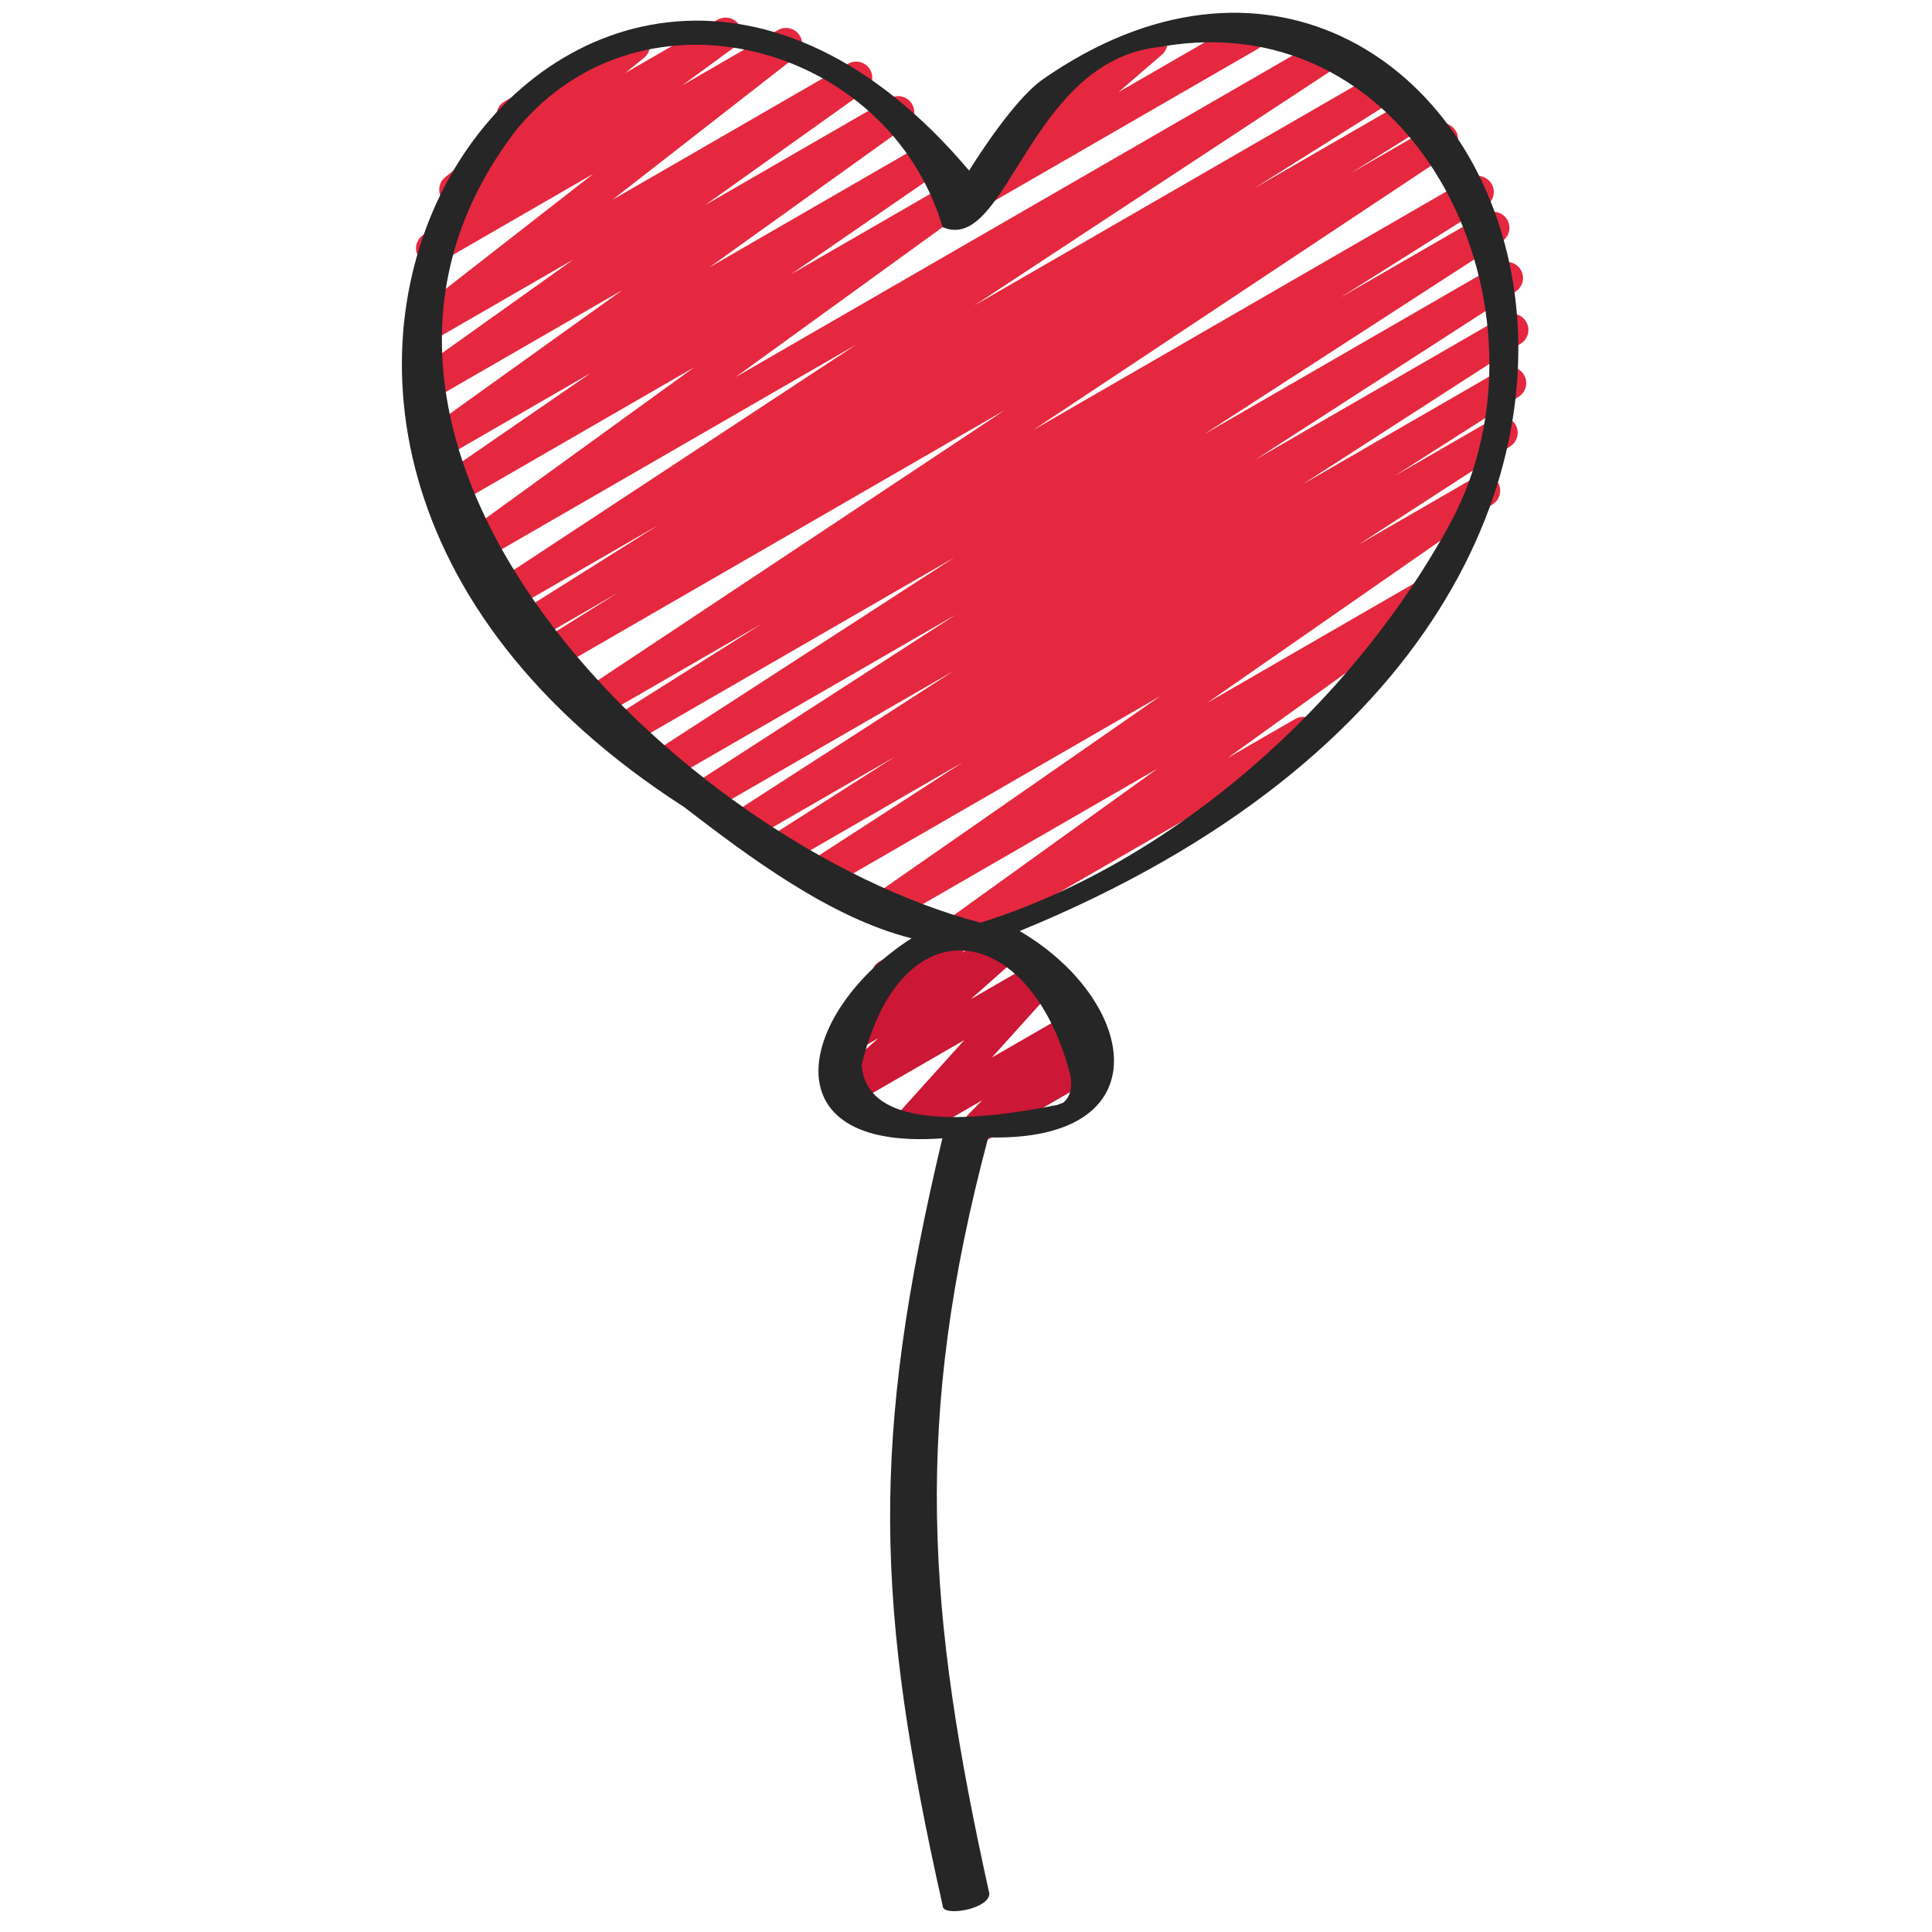
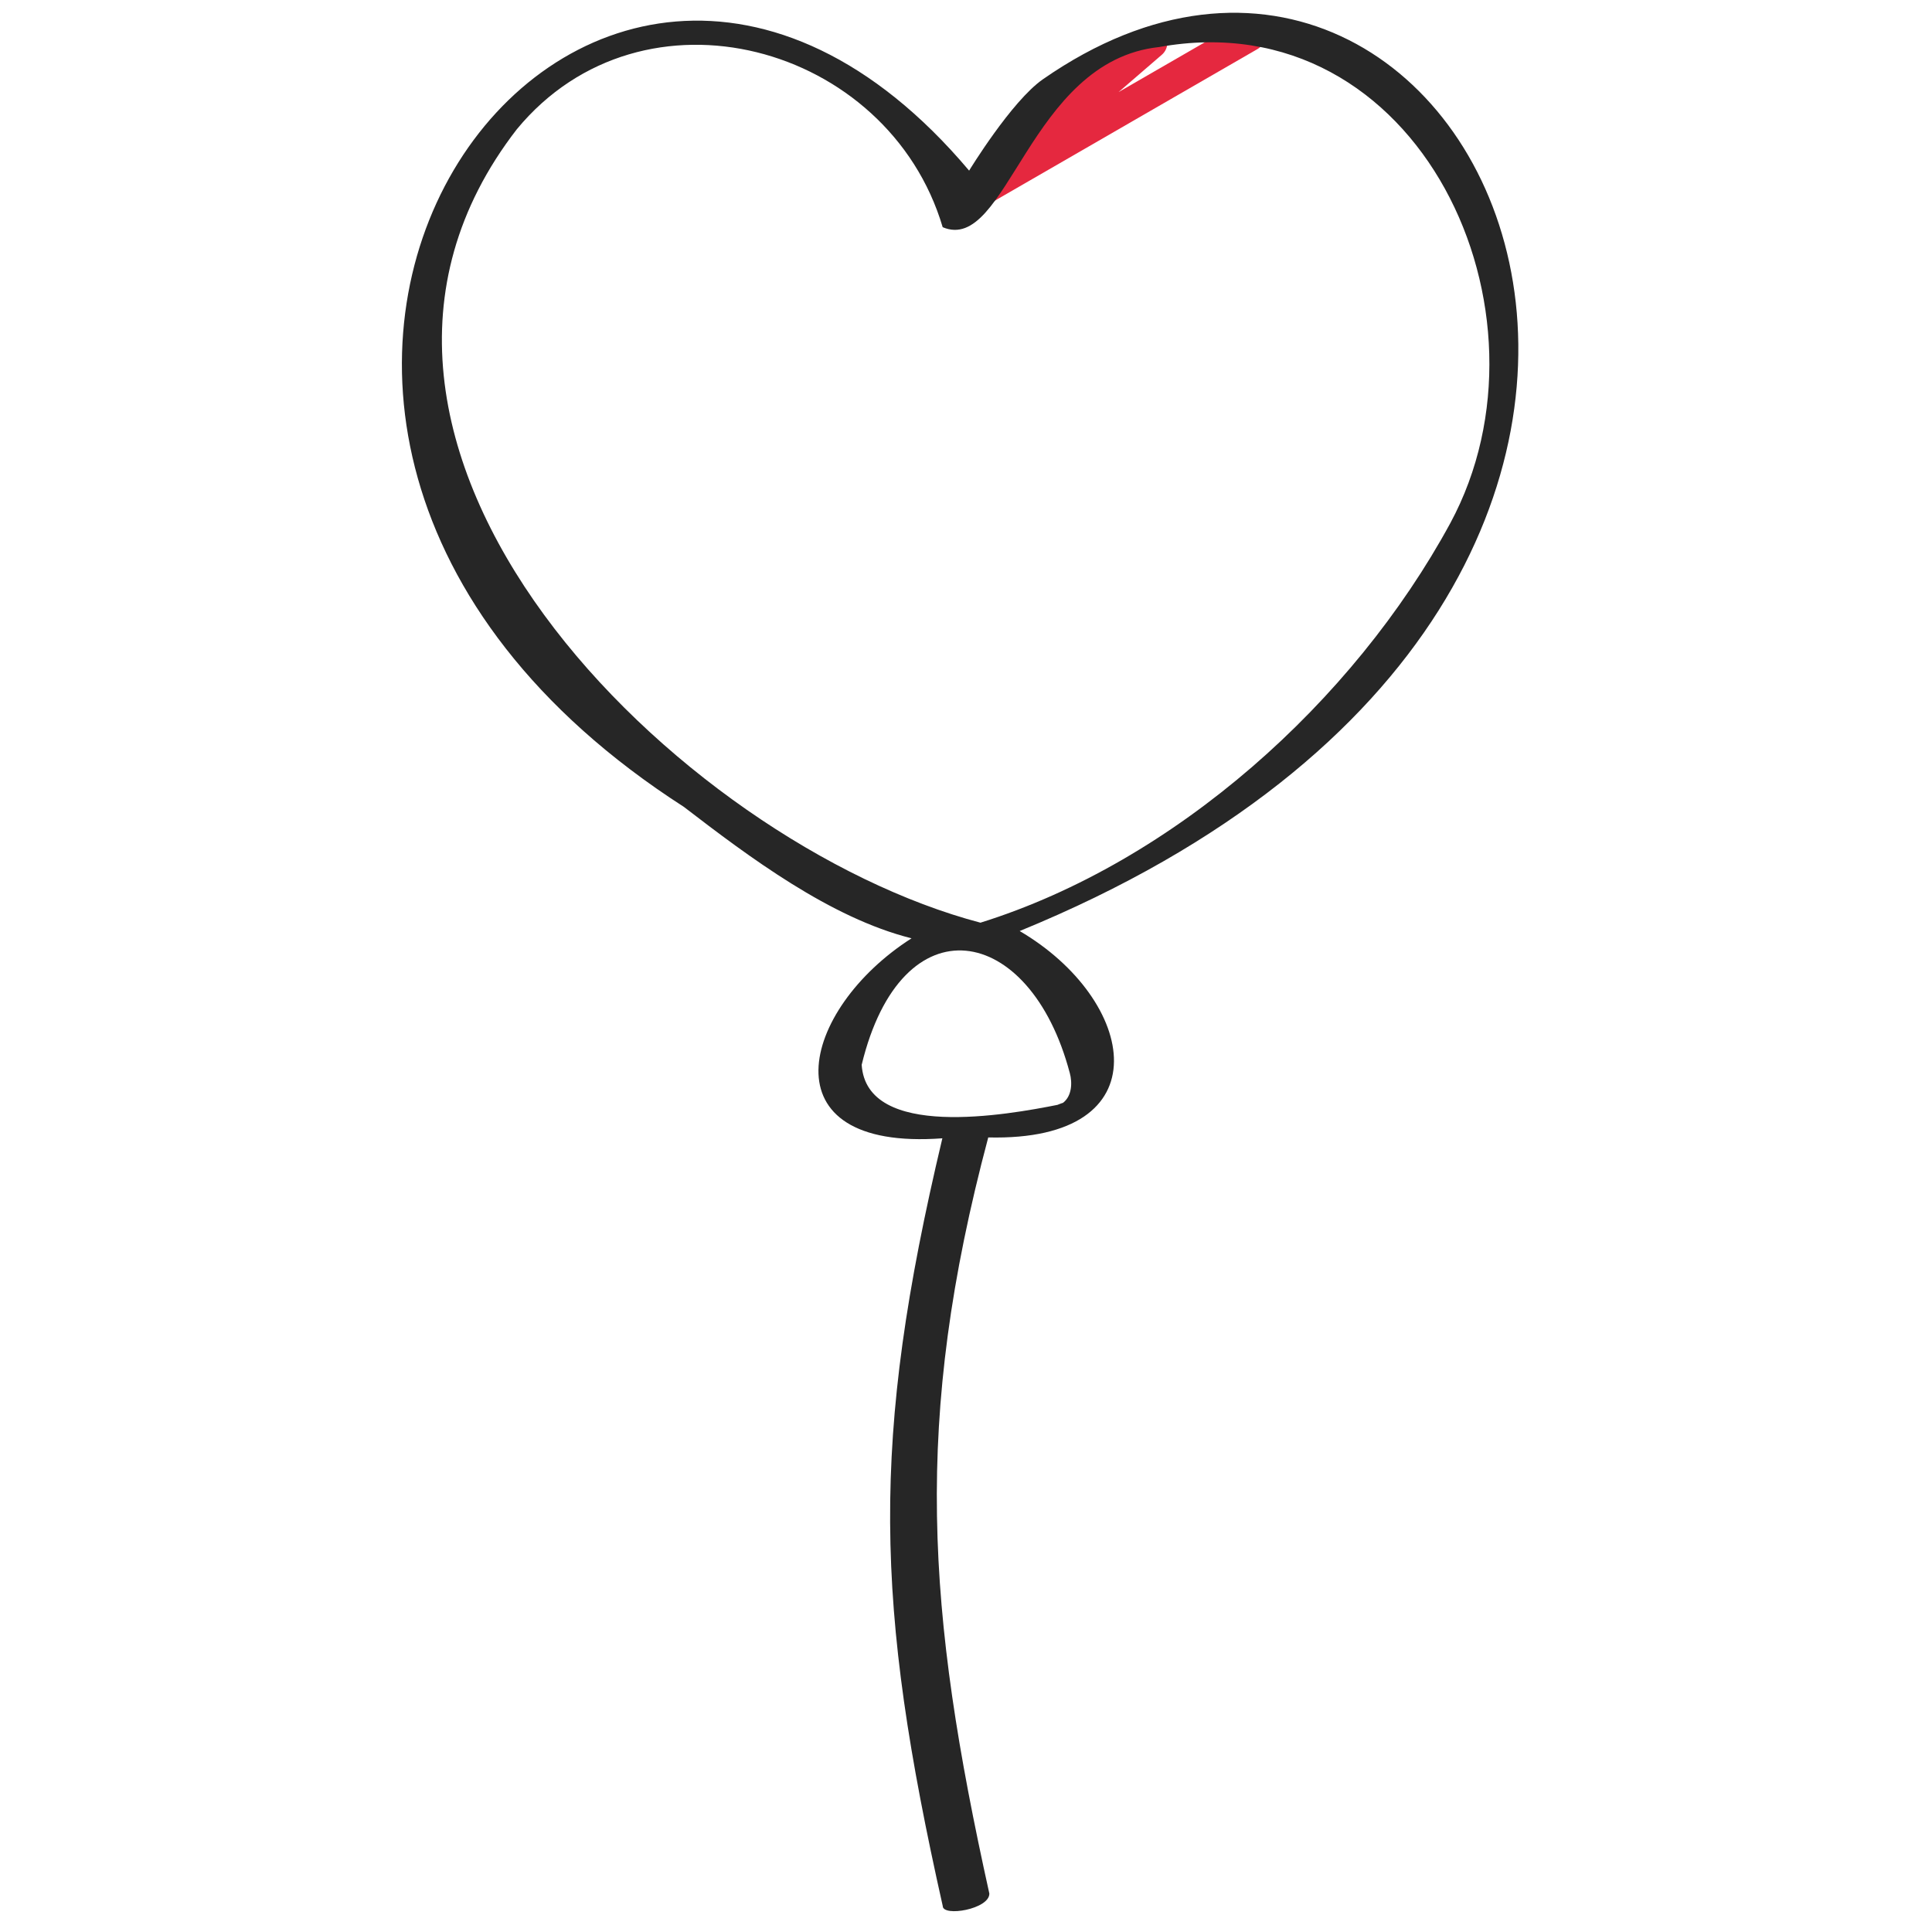
<svg xmlns="http://www.w3.org/2000/svg" id="Icons" viewBox="0 0 60 60">
  <path d="m30.399 6.441c-.157 0-.311-.074-.407-.21-.149-.21-.114-.5.081-.668l2.022-1.745c-.112-.037-.212-.114-.275-.225-.139-.239-.057-.545.183-.683l3.502-2.021c.224-.129.509-.066.657.144.149.21.114.5-.081.668l-1.342 1.158 3.806-2.197c.239-.138.545-.057.683.183.139.239.057.545-.183.683l-8.396 4.847c-.078.045-.165.067-.25.067z" fill="#e5283f" />
-   <path d="m29.736 29.456c-.164 0-.324-.081-.42-.229-.145-.224-.088-.522.128-.677l6.504-4.68-8.271 4.776c-.229.134-.529.062-.672-.165-.144-.227-.084-.525.137-.679l8.893-6.184-10.334 5.966c-.235.135-.534.059-.677-.172-.142-.231-.072-.533.155-.681l4.725-3.06-5.446 3.145c-.236.136-.535.059-.678-.173-.141-.232-.07-.535.158-.681l3.857-2.463-4.447 2.568c-.235.135-.536.059-.677-.172-.142-.232-.072-.534.156-.681l6.778-4.371-7.482 4.32c-.236.136-.536.059-.677-.172-.142-.231-.072-.534.155-.681l8.081-5.219-8.793 5.077c-.235.136-.534.059-.677-.172-.142-.231-.072-.533.155-.681l9.265-5.998-9.979 5.761c-.235.137-.536.06-.678-.175-.141-.233-.069-.536.161-.681l4.521-2.848-4.903 2.831c-.234.134-.532.06-.675-.169-.143-.23-.077-.531.148-.68l12.978-8.619-13.834 7.988c-.237.136-.539.058-.679-.176-.141-.234-.067-.537.164-.682l2.335-1.458-2.534 1.463c-.235.136-.536.059-.678-.175s-.069-.537.161-.682l4.31-2.711-4.521 2.61c-.236.135-.533.06-.676-.17-.142-.23-.075-.532.151-.68l11.187-7.361-11.623 6.71c-.23.132-.525.062-.67-.161s-.089-.521.127-.677l7.134-5.168-7.395 4.27c-.233.136-.529.061-.673-.166s-.082-.527.14-.679l4.717-3.248-4.632 2.674c-.23.132-.526.062-.67-.162-.145-.224-.088-.522.129-.677l6.156-4.412-5.961 3.441c-.229.133-.525.062-.671-.163-.144-.225-.087-.523.131-.678l4.976-3.547-4.521 2.609c-.226.131-.518.064-.665-.154-.146-.218-.1-.512.107-.674l5.697-4.441-4.754 2.745c-.227.134-.523.063-.669-.16-.145-.223-.091-.52.124-.676l1.644-1.203-.378.219c-.226.131-.514.065-.662-.15-.147-.215-.105-.508.098-.672l1.839-1.487c-.072-.042-.135-.104-.18-.182-.139-.239-.057-.545.183-.683l3.765-2.174c.225-.131.514-.065.662.15.147.215.105.508-.098.672l-.581.47 2.868-1.656c.229-.131.523-.062.669.16.145.223.091.52-.124.677l-1.64 1.2 2.972-1.716c.227-.131.518-.063.665.154.146.218.1.512-.107.674l-5.699 4.443 7.318-4.225c.229-.134.525-.062.671.163.144.225.087.523-.131.678l-4.972 3.544 5.737-3.312c.229-.134.525-.063.67.162.145.224.088.522-.129.677l-6.159 4.414 6.725-3.882c.234-.133.53-.06.673.166.144.227.082.527-.14.679l-4.715 3.247 4.867-2.81c.229-.134.524-.062.67.161.145.223.089.521-.127.677l-7.134 5.167 18.072-10.433c.234-.135.533-.06.676.17.142.23.075.532-.151.68l-11.185 7.36 12.489-7.21c.237-.135.538-.058.678.175.142.233.069.537-.161.682l-4.311 2.712 4.794-2.768c.236-.136.538-.059.679.176.141.234.067.537-.164.682l-2.319 1.448 2.59-1.495c.234-.136.531-.061.675.169.143.23.077.531-.148.68l-12.981 8.622 13.563-7.831c.237-.136.537-.058.678.175s.069.536-.161.681l-4.53 2.854 4.498-2.597c.236-.135.534-.059.677.172.142.231.072.533-.155.681l-9.261 5.995 9.161-5.289c.235-.135.535-.06.677.172.142.231.072.534-.155.681l-8.077 5.216 7.723-4.458c.236-.136.536-.06.677.172.142.232.072.534-.156.681l-6.779 4.372 6.19-3.574c.236-.135.536-.058.678.173.141.232.07.535-.158.681l-3.853 2.46 3.068-1.771c.236-.135.534-.059.677.172.142.231.072.533-.155.681l-4.729 3.062 3.664-2.116c.233-.134.528-.061.672.165.144.227.084.525-.137.679l-8.89 6.182 6.612-3.818c.229-.134.524-.062.67.162.145.224.088.522-.128.677l-6.51 4.684 2.089-1.206c.238-.138.545-.057.683.183.139.239.057.545-.183.683l-10.729 6.193c-.078.045-.165.067-.25.067z" fill="#e5283f" />
-   <path d="m30.429 35.46c-.15 0-.298-.067-.396-.194-.153-.197-.137-.478.039-.656l.429-.437-1.937 1.118c-.212.123-.484.074-.639-.118-.154-.191-.147-.467.018-.649l2.002-2.221-3.557 2.053c-.219.129-.505.068-.655-.14-.15-.209-.118-.496.073-.667l1.473-1.308-.569.328c-.218.127-.5.07-.65-.134-.152-.203-.128-.487.057-.662l1.142-1.082c-.051-.039-.096-.088-.129-.147-.139-.239-.057-.545.183-.683l2.154-1.244c.217-.126.499-.07.65.134.152.203.128.487-.057.662l-.184.174 1.162-.671c.22-.127.505-.068.655.141.15.208.118.496-.073.667l-1.471 1.306 2.034-1.175c.211-.123.483-.073.639.119.154.191.147.466-.018.649l-2.001 2.22 2.383-1.376c.216-.126.492-.072.646.127.153.197.137.478-.039.656l-.431.438.252-.145c.238-.14.545-.057.683.183.139.239.057.545-.183.683l-3.436 1.983c-.078.046-.164.067-.25.067z" fill="#cc1736" />
  <path d="m21.239 25.059c2.022 1.554 4.548 3.45 7.07 4.081-3.458 2.208-4.571 6.62.957 6.211-2.237 9.404-2.093 14.463.012 23.843.002.342 1.453.098 1.447-.388-1.945-8.77-2.38-14.68-.034-23.482 5.464.131 4.622-4.272.976-6.41 26.071-10.671 14.236-35.865.72-26.451-.977.681-2.29 2.836-2.29 2.836-12.017-14.253-27.721 7.631-8.858 19.76zm11.983 8.258c.084.309.069.724-.215.937.024-.018-.266.094-.143.054-1.587.317-5.95 1.099-6.104-1.239 1.237-5.114 5.227-4.419 6.461.248zm-17.172-29.302c3.915-4.746 11.54-2.648 13.226 3.041 2.009.853 2.663-5.166 6.722-5.595 8.094-1.462 12.561 8.271 9.042 14.787-3.012 5.544-8.555 10.521-14.591 12.407-9.337-2.461-21.999-14.818-14.399-24.64z" fill="#262626" />
</svg>